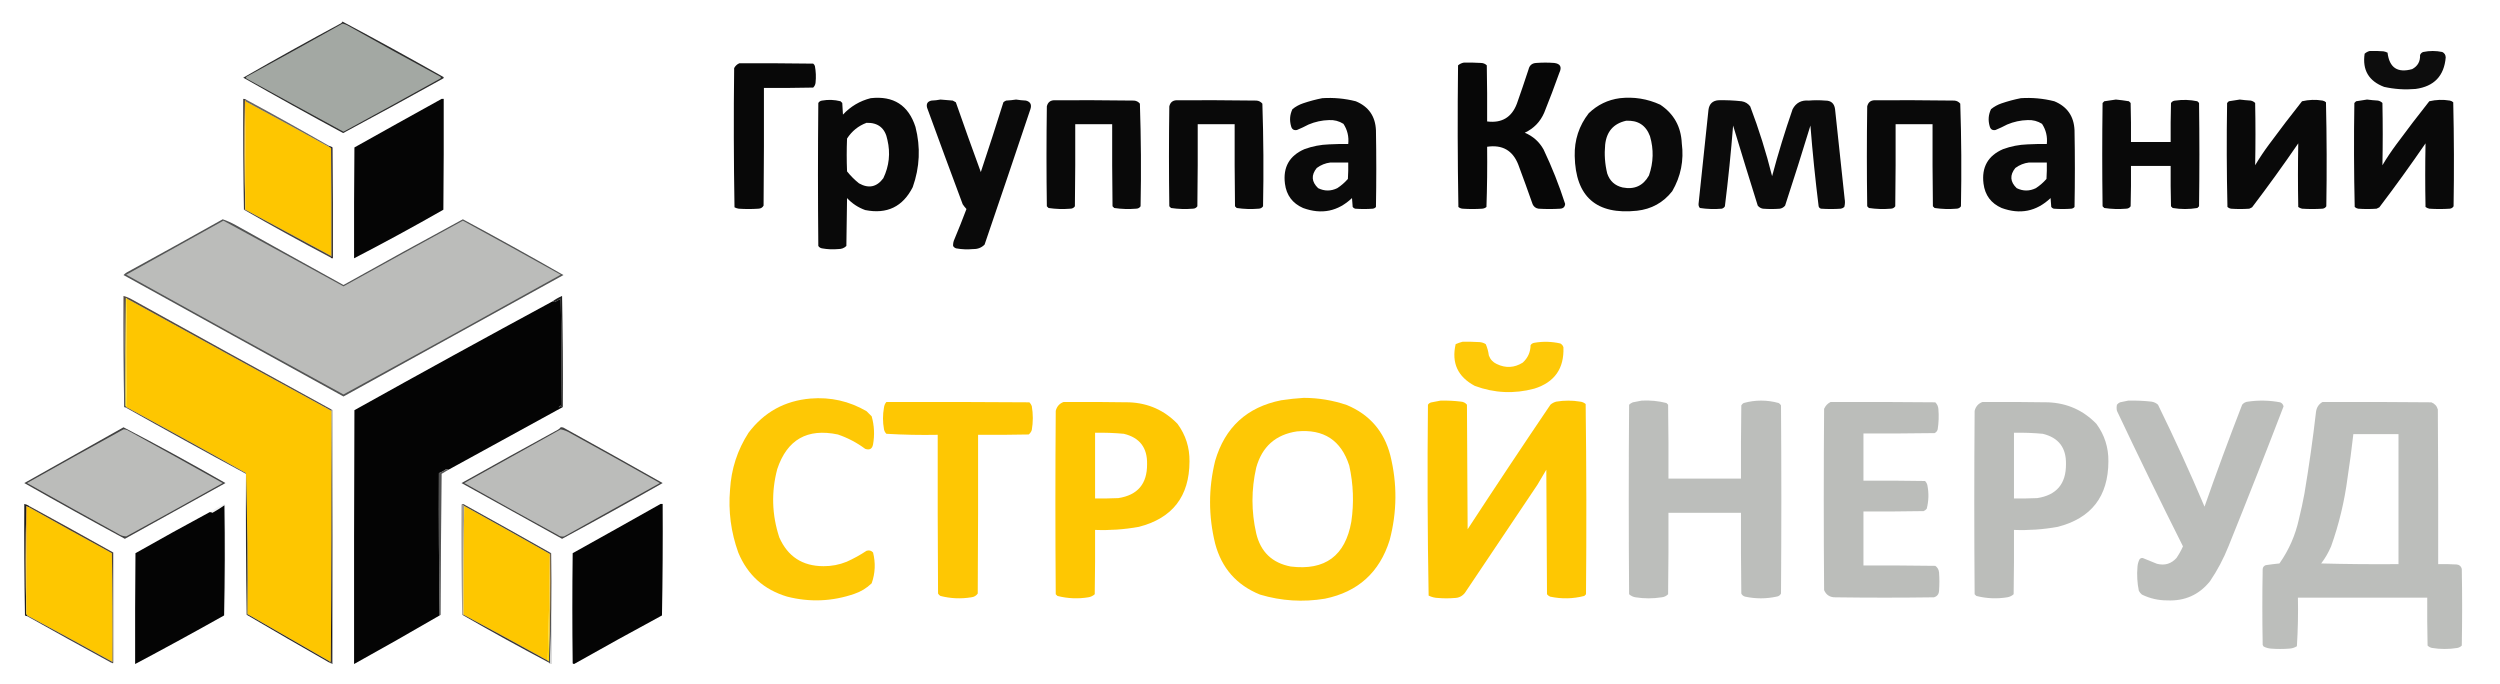
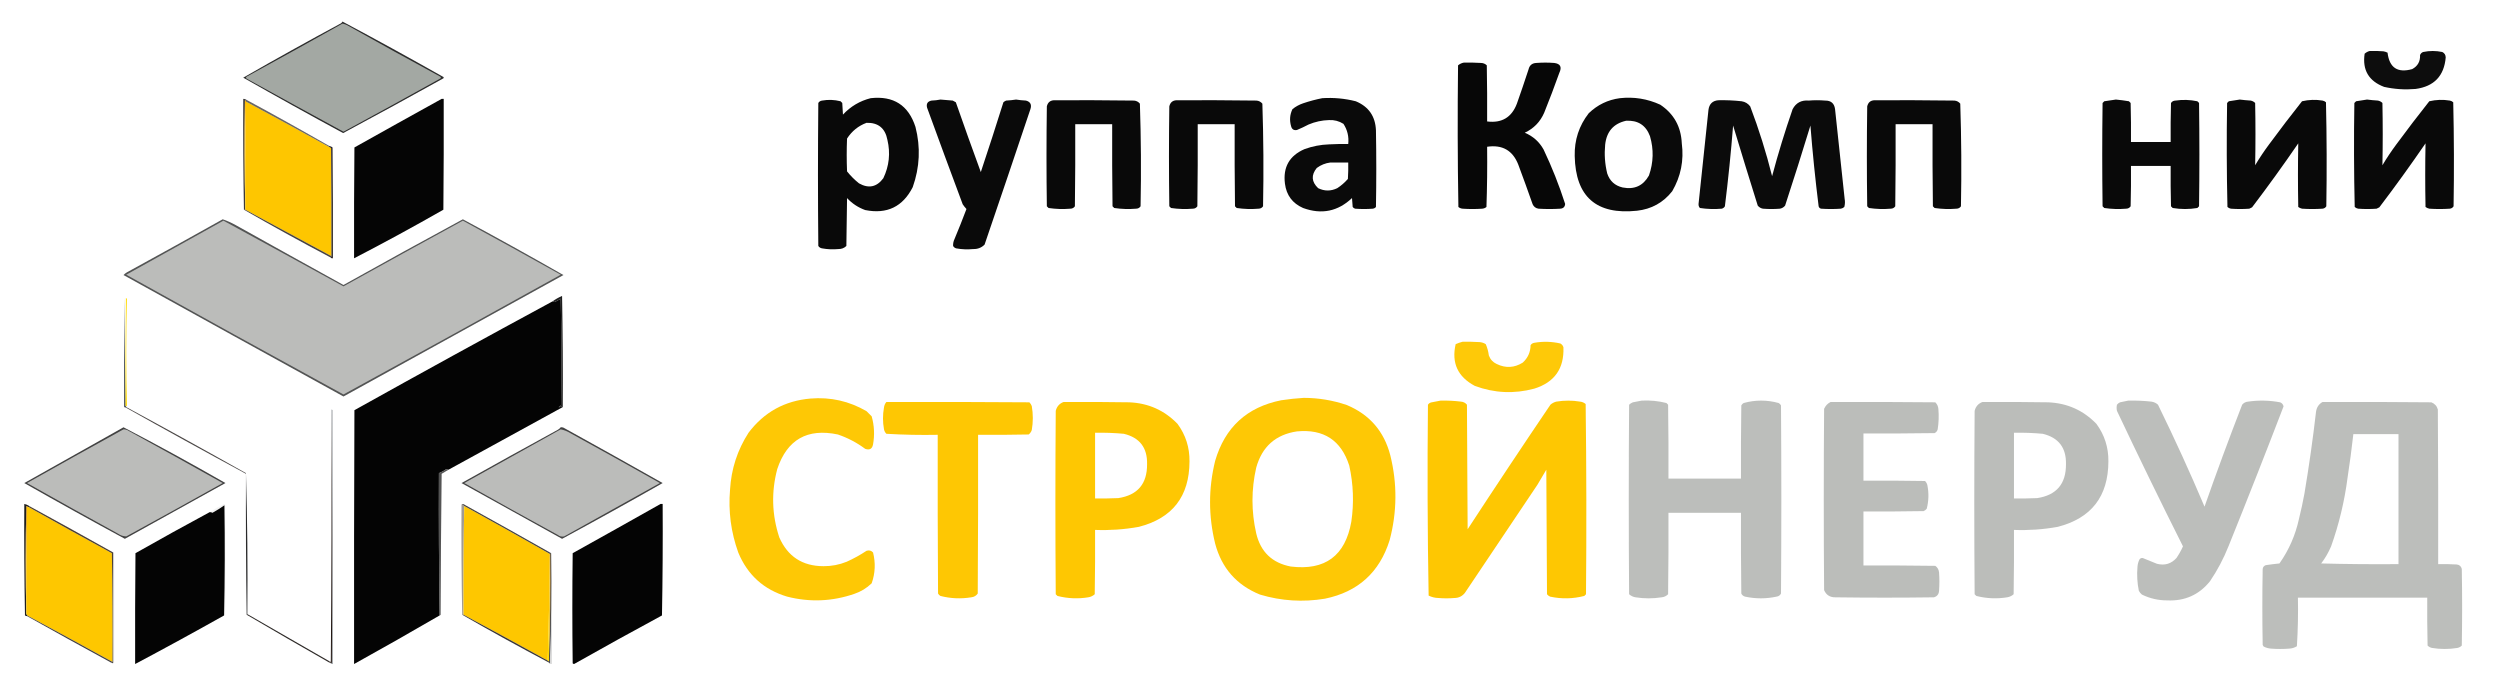
<svg xmlns="http://www.w3.org/2000/svg" width="190" height="52" viewBox="0 0 190 52" fill="none">
  <path opacity="0.959" fill-rule="evenodd" clip-rule="evenodd" d="M180.102 3.874C180.449 3.865 180.796 3.874 181.142 3.9C181.252 3.919 181.356 3.953 181.454 4.004C181.591 5.147 182.215 5.563 183.326 5.252C183.746 5.027 183.946 4.672 183.924 4.186C183.967 4.073 184.045 3.995 184.158 3.952C184.643 3.85 185.128 3.85 185.614 3.952C185.783 4.035 185.87 4.173 185.874 4.368C185.753 5.772 184.99 6.569 183.586 6.76C182.779 6.831 181.982 6.779 181.194 6.604C180.023 6.16 179.529 5.319 179.712 4.082C179.829 3.978 179.959 3.909 180.102 3.874Z" fill="#040404" />
  <path opacity="0.981" fill-rule="evenodd" clip-rule="evenodd" d="M111.254 4.758C111.688 4.749 112.121 4.758 112.554 4.784C112.727 4.787 112.874 4.848 112.996 4.966C113.022 6.387 113.031 7.809 113.022 9.23C114.134 9.372 114.888 8.921 115.284 7.878C115.589 7.015 115.884 6.149 116.168 5.278C116.242 4.962 116.441 4.797 116.766 4.784C117.217 4.749 117.667 4.749 118.118 4.784C118.59 4.842 118.72 5.093 118.508 5.538C118.147 6.551 117.766 7.557 117.364 8.554C117.064 9.253 116.57 9.764 115.882 10.088C116.506 10.348 116.983 10.773 117.312 11.362C117.95 12.704 118.496 14.082 118.95 15.496C118.934 15.72 118.813 15.841 118.586 15.86C118.031 15.895 117.477 15.895 116.922 15.86C116.714 15.825 116.567 15.713 116.48 15.522C116.126 14.513 115.762 13.507 115.388 12.506C114.964 11.431 114.175 10.981 113.022 11.154C113.039 12.68 113.022 14.205 112.97 15.73C112.881 15.805 112.777 15.848 112.658 15.86C112.155 15.895 111.653 15.895 111.15 15.86C111.031 15.848 110.927 15.805 110.838 15.73C110.777 12.142 110.769 8.554 110.812 4.966C110.945 4.856 111.093 4.786 111.254 4.758Z" fill="#040404" />
-   <path opacity="0.978" fill-rule="evenodd" clip-rule="evenodd" d="M56.186 4.81C58.058 4.801 59.93 4.81 61.802 4.836C61.864 4.883 61.907 4.944 61.932 5.018C62.009 5.431 62.027 5.847 61.984 6.266C61.972 6.42 61.911 6.55 61.802 6.656C60.554 6.682 59.306 6.691 58.058 6.682C58.067 9.663 58.058 12.645 58.032 15.626C57.949 15.776 57.819 15.854 57.642 15.86C57.139 15.895 56.637 15.895 56.134 15.86C56.024 15.841 55.92 15.807 55.822 15.756C55.762 12.232 55.753 8.705 55.796 5.174C55.888 5.004 56.018 4.883 56.186 4.81Z" fill="#040404" />
  <path opacity="0.974" fill-rule="evenodd" clip-rule="evenodd" d="M66.17 7.462C67.905 7.267 69.041 7.995 69.576 9.646C69.972 11.187 69.903 12.712 69.368 14.222C68.613 15.713 67.408 16.294 65.754 15.964C65.22 15.771 64.761 15.468 64.376 15.054C64.359 16.267 64.341 17.481 64.324 18.694C64.16 18.853 63.96 18.931 63.726 18.928C63.307 18.968 62.891 18.951 62.478 18.876C62.356 18.858 62.261 18.797 62.192 18.694C62.157 15.071 62.157 11.449 62.192 7.826C62.256 7.72 62.352 7.659 62.478 7.644C62.946 7.56 63.414 7.578 63.882 7.696C63.925 7.739 63.969 7.783 64.012 7.826C64.029 8.121 64.047 8.415 64.064 8.71C64.648 8.085 65.35 7.669 66.17 7.462ZM65.858 9.334C66.748 9.313 67.276 9.746 67.444 10.634C67.681 11.643 67.578 12.614 67.132 13.546C66.634 14.217 66.019 14.347 65.286 13.936C64.948 13.667 64.645 13.364 64.376 13.026C64.341 12.194 64.341 11.362 64.376 10.53C64.742 9.963 65.236 9.564 65.858 9.334Z" fill="#040404" />
  <path opacity="0.969" fill-rule="evenodd" clip-rule="evenodd" d="M100.49 7.462C101.353 7.406 102.203 7.484 103.038 7.696C104.018 8.102 104.529 8.839 104.572 9.906C104.607 11.847 104.607 13.789 104.572 15.73C104.511 15.802 104.433 15.846 104.338 15.86C103.887 15.895 103.437 15.895 102.986 15.86C102.912 15.836 102.851 15.793 102.804 15.73C102.787 15.505 102.769 15.279 102.752 15.054C101.677 16.07 100.438 16.321 99.034 15.808C98.228 15.453 97.769 14.838 97.656 13.962C97.497 12.711 97.991 11.835 99.138 11.336C99.742 11.115 100.366 10.993 101.01 10.972C101.495 10.946 101.98 10.937 102.466 10.946C102.525 10.387 102.404 9.876 102.102 9.412C101.771 9.202 101.407 9.106 101.01 9.126C100.469 9.14 99.949 9.253 99.45 9.464C99.161 9.617 98.867 9.756 98.566 9.88C98.332 9.923 98.185 9.828 98.124 9.594C97.992 9.142 98.027 8.709 98.228 8.294C98.469 8.1 98.738 7.952 99.034 7.852C99.517 7.688 100.003 7.558 100.49 7.462ZM101.114 12.35C101.565 12.35 102.015 12.35 102.466 12.35C102.475 12.766 102.466 13.182 102.44 13.598C102.202 13.871 101.934 14.105 101.634 14.3C101.146 14.537 100.661 14.537 100.178 14.3C99.671 13.818 99.637 13.306 100.074 12.766C100.388 12.534 100.735 12.396 101.114 12.35Z" fill="#040404" />
  <path opacity="0.971" fill-rule="evenodd" clip-rule="evenodd" d="M123.11 7.462C124.181 7.344 125.204 7.509 126.178 7.956C127.214 8.648 127.76 9.628 127.816 10.894C127.986 12.194 127.743 13.408 127.088 14.534C126.407 15.399 125.515 15.893 124.41 16.016C121.319 16.339 119.741 14.953 119.678 11.856C119.65 10.641 120.005 9.557 120.744 8.606C121.41 7.965 122.199 7.584 123.11 7.462ZM123.578 9.178C124.479 9.125 125.086 9.515 125.398 10.348C125.692 11.353 125.666 12.35 125.32 13.338C124.881 14.121 124.214 14.424 123.318 14.248C122.731 14.111 122.341 13.756 122.148 13.182C121.973 12.464 121.921 11.736 121.992 10.998C122.098 10.001 122.626 9.394 123.578 9.178Z" fill="#040404" />
-   <path opacity="0.969" fill-rule="evenodd" clip-rule="evenodd" d="M153.582 7.462C154.445 7.406 155.295 7.484 156.13 7.696C157.11 8.102 157.621 8.839 157.664 9.906C157.699 11.847 157.699 13.789 157.664 15.73C157.603 15.802 157.525 15.846 157.43 15.86C156.979 15.895 156.529 15.895 156.078 15.86C156.004 15.836 155.943 15.793 155.896 15.73C155.879 15.505 155.861 15.279 155.844 15.054C154.769 16.07 153.53 16.321 152.126 15.808C151.32 15.453 150.861 14.838 150.748 13.962C150.589 12.711 151.083 11.835 152.23 11.336C152.834 11.115 153.458 10.993 154.102 10.972C154.587 10.946 155.072 10.937 155.558 10.946C155.617 10.387 155.496 9.876 155.194 9.412C154.863 9.202 154.499 9.106 154.102 9.126C153.561 9.14 153.041 9.253 152.542 9.464C152.253 9.617 151.959 9.756 151.658 9.88C151.425 9.923 151.277 9.828 151.216 9.594C151.084 9.142 151.119 8.709 151.32 8.294C151.561 8.1 151.83 7.952 152.126 7.852C152.609 7.688 153.095 7.558 153.582 7.462ZM154.206 12.35C154.657 12.35 155.107 12.35 155.558 12.35C155.567 12.766 155.558 13.182 155.532 13.598C155.294 13.871 155.026 14.105 154.726 14.3C154.238 14.537 153.753 14.537 153.27 14.3C152.764 13.818 152.729 13.306 153.166 12.766C153.48 12.534 153.827 12.396 154.206 12.35Z" fill="#040404" />
  <path opacity="0.78" fill-rule="evenodd" clip-rule="evenodd" d="M18.694 7.566C18.694 7.601 18.694 7.635 18.694 7.67C18.662 7.664 18.636 7.647 18.616 7.618C18.573 10.383 18.581 13.139 18.642 15.886C18.642 15.903 18.642 15.921 18.642 15.938C18.607 15.938 18.573 15.938 18.538 15.938C18.486 13.139 18.469 10.331 18.486 7.514C18.562 7.511 18.631 7.528 18.694 7.566Z" fill="#040201" />
  <path opacity="0.996" fill-rule="evenodd" clip-rule="evenodd" d="M33.566 7.514C33.618 7.514 33.67 7.514 33.722 7.514C33.731 10.322 33.722 13.13 33.696 15.938C31.458 17.217 29.196 18.448 26.91 19.63C26.901 16.822 26.91 14.014 26.936 11.206C29.145 9.967 31.355 8.737 33.566 7.514Z" fill="#040404" />
  <path opacity="0.97" fill-rule="evenodd" clip-rule="evenodd" d="M71.474 7.566C71.785 7.599 72.097 7.625 72.41 7.644C72.492 7.681 72.57 7.724 72.644 7.774C73.262 9.548 73.895 11.316 74.542 13.078C75.13 11.316 75.702 9.548 76.258 7.774C76.319 7.718 76.388 7.674 76.466 7.644C76.719 7.631 76.971 7.605 77.22 7.566C77.469 7.605 77.721 7.631 77.974 7.644C78.31 7.735 78.423 7.952 78.312 8.294C77.161 11.73 75.999 15.162 74.828 18.59C74.594 18.824 74.308 18.937 73.97 18.928C73.534 18.971 73.1 18.954 72.67 18.876C72.567 18.846 72.489 18.785 72.436 18.694C72.426 18.515 72.46 18.341 72.54 18.174C72.858 17.417 73.161 16.654 73.45 15.886C73.345 15.772 73.249 15.651 73.164 15.522C72.252 13.081 71.351 10.637 70.46 8.19C70.381 7.887 70.494 7.705 70.798 7.644C71.033 7.635 71.258 7.609 71.474 7.566Z" fill="#040404" />
  <path opacity="0.975" fill-rule="evenodd" clip-rule="evenodd" d="M160.81 7.566C161.14 7.597 161.469 7.641 161.798 7.696C161.841 7.739 161.885 7.783 161.928 7.826C161.954 8.814 161.963 9.802 161.954 10.79C162.959 10.79 163.965 10.79 164.97 10.79C164.961 9.802 164.97 8.814 164.996 7.826C165.077 7.708 165.189 7.647 165.334 7.644C165.888 7.562 166.443 7.58 166.998 7.696C167.041 7.739 167.085 7.783 167.128 7.826C167.163 10.443 167.163 13.061 167.128 15.678C167.085 15.721 167.041 15.765 166.998 15.808C166.374 15.912 165.75 15.912 165.126 15.808C165.083 15.765 165.039 15.721 164.996 15.678C164.97 14.655 164.961 13.633 164.97 12.61C163.965 12.61 162.959 12.61 161.954 12.61C161.963 13.633 161.954 14.655 161.928 15.678C161.847 15.796 161.734 15.857 161.59 15.86C161.032 15.907 160.478 15.89 159.926 15.808C159.883 15.765 159.839 15.721 159.796 15.678C159.761 13.061 159.761 10.443 159.796 7.826C159.839 7.783 159.883 7.739 159.926 7.696C160.227 7.646 160.521 7.603 160.81 7.566Z" fill="#040404" />
  <path opacity="0.973" fill-rule="evenodd" clip-rule="evenodd" d="M170.222 7.566C170.498 7.601 170.775 7.627 171.054 7.644C171.186 7.671 171.298 7.732 171.392 7.826C171.423 9.404 171.423 10.982 171.392 12.558C171.713 12.02 172.06 11.5 172.432 10.998C173.253 9.883 174.093 8.782 174.954 7.696C175.472 7.575 175.992 7.557 176.514 7.644C176.614 7.663 176.701 7.706 176.774 7.774C176.834 10.407 176.843 13.041 176.8 15.678C176.736 15.784 176.64 15.845 176.514 15.86C175.994 15.895 175.474 15.895 174.954 15.86C174.849 15.837 174.754 15.793 174.668 15.73C174.637 14.117 174.637 12.505 174.668 10.894C173.538 12.544 172.368 14.164 171.158 15.756C171.089 15.791 171.019 15.825 170.95 15.86C170.482 15.895 170.014 15.895 169.546 15.86C169.446 15.841 169.359 15.798 169.286 15.73C169.226 13.098 169.217 10.463 169.26 7.826C169.303 7.783 169.347 7.739 169.39 7.696C169.674 7.647 169.951 7.604 170.222 7.566Z" fill="#040404" />
  <path opacity="0.973" fill-rule="evenodd" clip-rule="evenodd" d="M179.894 7.566C180.17 7.601 180.447 7.627 180.726 7.644C180.857 7.671 180.97 7.732 181.064 7.826C181.095 9.404 181.095 10.982 181.064 12.558C181.385 12.02 181.732 11.5 182.104 10.998C182.924 9.883 183.765 8.782 184.626 7.696C185.144 7.575 185.664 7.557 186.186 7.644C186.286 7.663 186.373 7.706 186.446 7.774C186.506 10.407 186.515 13.041 186.472 15.678C186.407 15.784 186.312 15.845 186.186 15.86C185.666 15.895 185.146 15.895 184.626 15.86C184.521 15.837 184.426 15.793 184.34 15.73C184.309 14.117 184.309 12.505 184.34 10.894C183.21 12.544 182.04 14.164 180.83 15.756C180.761 15.791 180.691 15.825 180.622 15.86C180.154 15.895 179.686 15.895 179.218 15.86C179.118 15.841 179.031 15.798 178.958 15.73C178.898 13.098 178.889 10.463 178.932 7.826C178.975 7.783 179.019 7.739 179.062 7.696C179.346 7.647 179.623 7.604 179.894 7.566Z" fill="#040404" />
  <path opacity="0.975" fill-rule="evenodd" clip-rule="evenodd" d="M80.106 7.618C82.134 7.609 84.162 7.618 86.19 7.644C86.371 7.661 86.518 7.739 86.632 7.878C86.718 10.475 86.736 13.075 86.684 15.678C86.606 15.796 86.493 15.857 86.346 15.86C85.788 15.907 85.234 15.89 84.682 15.808C84.639 15.765 84.595 15.721 84.552 15.678C84.526 13.598 84.517 11.518 84.526 9.438C83.59 9.438 82.654 9.438 81.718 9.438C81.727 11.518 81.718 13.598 81.692 15.678C81.611 15.796 81.499 15.857 81.354 15.86C80.796 15.907 80.242 15.89 79.69 15.808C79.647 15.765 79.603 15.721 79.56 15.678C79.525 13.147 79.525 10.617 79.56 8.086C79.628 7.789 79.81 7.633 80.106 7.618Z" fill="#040404" />
  <path opacity="0.975" fill-rule="evenodd" clip-rule="evenodd" d="M89.414 7.618C91.442 7.609 93.47 7.618 95.498 7.644C95.678 7.661 95.826 7.739 95.94 7.878C96.026 10.475 96.043 13.075 95.992 15.678C95.913 15.796 95.801 15.857 95.654 15.86C95.096 15.907 94.542 15.89 93.99 15.808C93.947 15.765 93.903 15.721 93.86 15.678C93.834 13.598 93.825 11.518 93.834 9.438C92.898 9.438 91.962 9.438 91.026 9.438C91.035 11.518 91.026 13.598 91 15.678C90.919 15.796 90.806 15.857 90.662 15.86C90.104 15.907 89.55 15.89 88.998 15.808C88.955 15.765 88.911 15.721 88.868 15.678C88.833 13.147 88.833 10.617 88.868 8.086C88.936 7.789 89.118 7.633 89.414 7.618Z" fill="#040404" />
  <path opacity="0.968" fill-rule="evenodd" clip-rule="evenodd" d="M130.598 7.618C131.189 7.605 131.778 7.631 132.366 7.696C132.635 7.739 132.851 7.869 133.016 8.086C133.675 9.821 134.23 11.589 134.68 13.39C135.137 11.672 135.657 9.974 136.24 8.294C136.499 7.813 136.907 7.596 137.462 7.644C137.878 7.609 138.294 7.609 138.71 7.644C139.155 7.638 139.406 7.855 139.464 8.294C139.71 10.564 139.953 12.835 140.192 15.106C140.232 15.317 140.223 15.525 140.166 15.73C140.093 15.798 140.006 15.841 139.906 15.86C139.403 15.895 138.901 15.895 138.398 15.86C138.303 15.834 138.242 15.773 138.216 15.678C137.962 13.637 137.754 11.592 137.592 9.542C136.973 11.574 136.331 13.602 135.668 15.626C135.567 15.751 135.437 15.829 135.278 15.86C134.845 15.895 134.411 15.895 133.978 15.86C133.819 15.829 133.689 15.751 133.588 15.626C132.953 13.601 132.329 11.573 131.716 9.542C131.554 11.592 131.346 13.637 131.092 15.678C131.039 15.77 130.961 15.83 130.858 15.86C130.299 15.908 129.745 15.891 129.194 15.808C129.114 15.722 129.08 15.618 129.09 15.496C129.34 13.113 129.591 10.729 129.844 8.346C129.905 7.897 130.156 7.654 130.598 7.618Z" fill="#040404" />
  <path opacity="0.975" fill-rule="evenodd" clip-rule="evenodd" d="M142.454 7.618C144.482 7.609 146.51 7.618 148.538 7.644C148.718 7.661 148.866 7.739 148.98 7.878C149.066 10.475 149.083 13.075 149.032 15.678C148.953 15.796 148.841 15.857 148.694 15.86C148.136 15.907 147.582 15.89 147.03 15.808C146.987 15.765 146.943 15.721 146.9 15.678C146.874 13.598 146.865 11.518 146.874 9.438C145.938 9.438 145.002 9.438 144.066 9.438C144.075 11.518 144.066 13.598 144.04 15.678C143.959 15.796 143.847 15.857 143.702 15.86C143.144 15.907 142.59 15.89 142.038 15.808C141.995 15.765 141.951 15.721 141.908 15.678C141.873 13.147 141.873 10.617 141.908 8.086C141.976 7.789 142.158 7.633 142.454 7.618Z" fill="#040404" />
  <path fill-rule="evenodd" clip-rule="evenodd" d="M18.694 7.67C18.694 7.687 18.694 7.705 18.694 7.722C18.642 10.434 18.625 13.156 18.642 15.886C18.581 13.139 18.573 10.383 18.616 7.618C18.636 7.647 18.662 7.664 18.694 7.67Z" fill="#FEB300" />
  <path fill-rule="evenodd" clip-rule="evenodd" d="M18.694 7.722C20.798 8.852 22.896 9.996 24.986 11.154C25.049 11.181 25.11 11.216 25.168 11.258C25.194 13.997 25.203 16.735 25.194 19.474C23.01 18.295 20.826 17.117 18.642 15.938C18.642 15.921 18.642 15.903 18.642 15.886C18.625 13.156 18.642 10.434 18.694 7.722Z" fill="#FEC600" />
  <path opacity="0.969" fill-rule="evenodd" clip-rule="evenodd" d="M26.026 1.638C28.599 3.007 31.155 4.411 33.696 5.85C33.731 5.885 33.731 5.919 33.696 5.954C31.167 7.361 28.628 8.748 26.078 10.114C23.531 8.736 21 7.332 18.486 5.902C20.942 4.49 23.421 3.112 25.922 1.768C25.968 1.731 26.003 1.688 26.026 1.638Z" fill="#272727" />
  <path fill-rule="evenodd" clip-rule="evenodd" d="M26.026 1.794C26.192 1.825 26.348 1.885 26.494 1.976C28.807 3.278 31.13 4.561 33.462 5.824C33.511 5.861 33.52 5.905 33.488 5.954C31.034 7.32 28.573 8.672 26.104 10.01C23.648 8.674 21.195 7.33 18.746 5.98C18.677 5.928 18.677 5.876 18.746 5.824C21.186 4.492 23.613 3.148 26.026 1.794Z" fill="#A3A8A3" />
  <path opacity="0.702" fill-rule="evenodd" clip-rule="evenodd" d="M18.694 7.566C20.829 8.72 22.944 9.899 25.038 11.102C25.003 11.102 24.986 11.119 24.986 11.154C22.896 9.996 20.798 8.852 18.694 7.722C18.694 7.705 18.694 7.687 18.694 7.67C18.694 7.635 18.694 7.601 18.694 7.566Z" fill="#2A2624" />
  <path fill-rule="evenodd" clip-rule="evenodd" d="M24.986 11.154C24.986 11.119 25.003 11.102 25.038 11.102C25.125 11.115 25.203 11.15 25.272 11.206C25.298 14.014 25.307 16.822 25.298 19.63C25.231 19.642 25.179 19.625 25.142 19.578C25.159 19.543 25.177 19.509 25.194 19.474C25.203 16.735 25.194 13.997 25.168 11.258C25.11 11.216 25.05 11.181 24.986 11.154Z" fill="#241D1D" />
  <path opacity="0.861" fill-rule="evenodd" clip-rule="evenodd" d="M18.538 15.938C18.573 15.938 18.607 15.938 18.642 15.938C20.826 17.117 23.01 18.295 25.194 19.474C25.177 19.509 25.159 19.543 25.142 19.578C22.912 18.402 20.711 17.189 18.538 15.938Z" fill="#2B2623" />
  <path opacity="0.792" fill-rule="evenodd" clip-rule="evenodd" d="M16.926 16.666C17.264 16.782 17.593 16.93 17.914 17.108C20.64 18.631 23.37 20.148 26.104 21.658C29.118 19.973 32.143 18.309 35.178 16.666C37.744 18.044 40.292 19.456 42.822 20.904C37.251 23.988 31.678 27.065 26.104 30.134C20.528 27.064 14.955 23.988 9.386 20.904C9.463 20.822 9.55 20.753 9.646 20.696C12.084 19.364 14.511 18.021 16.926 16.666Z" fill="#262727" />
  <path fill-rule="evenodd" clip-rule="evenodd" d="M16.978 16.77C20.022 18.427 23.064 20.09 26.104 21.762C29.123 20.087 32.147 18.423 35.178 16.77C37.665 18.126 40.144 19.495 42.614 20.878C37.122 23.931 31.619 26.965 26.104 29.978C20.589 26.965 15.086 23.931 9.594 20.878C12.059 19.507 14.52 18.138 16.978 16.77Z" fill="#BBBCBA" />
  <path opacity="0.823" fill-rule="evenodd" clip-rule="evenodd" d="M9.542 30.862C9.577 30.897 9.611 30.931 9.646 30.966C9.611 30.966 9.577 30.966 9.542 30.966C9.49 30.975 9.456 30.958 9.438 30.914C9.429 28.158 9.438 25.402 9.464 22.646C9.473 25.393 9.499 28.132 9.542 30.862Z" fill="#05101D" />
  <path fill-rule="evenodd" clip-rule="evenodd" d="M42.718 22.49C42.77 25.294 42.787 28.102 42.77 30.914C42.77 30.949 42.753 30.966 42.718 30.966C42.725 30.928 42.716 30.893 42.692 30.862C42.623 30.928 42.544 30.954 42.458 30.94C42.514 30.89 42.575 30.847 42.64 30.81C42.683 28.106 42.675 25.402 42.614 22.698C42.466 22.798 42.31 22.884 42.146 22.958C42.098 22.925 42.046 22.908 41.99 22.906C42.214 22.742 42.456 22.603 42.718 22.49Z" fill="#1F1F1F" />
  <path opacity="0.039" fill-rule="evenodd" clip-rule="evenodd" d="M42.718 22.49C42.787 23.876 42.822 25.28 42.822 26.702C42.822 28.115 42.805 29.519 42.77 30.914C42.787 28.102 42.77 25.294 42.718 22.49Z" fill="#B8B8B8" />
  <path opacity="0.998" fill-rule="evenodd" clip-rule="evenodd" d="M42.718 30.966C39.84 32.545 36.962 34.122 34.086 35.698C34.03 35.696 33.978 35.679 33.93 35.646C33.749 35.776 33.559 35.88 33.358 35.958C33.341 39.566 33.358 43.171 33.41 46.774C31.256 48.027 29.089 49.258 26.91 50.466C26.901 44.035 26.91 37.605 26.936 31.174C31.938 28.383 36.956 25.627 41.99 22.906C42.046 22.908 42.098 22.925 42.146 22.958C42.31 22.884 42.466 22.798 42.614 22.698C42.675 25.402 42.683 28.106 42.64 30.81C42.575 30.847 42.514 30.89 42.458 30.94C42.544 30.954 42.623 30.928 42.692 30.862C42.716 30.893 42.725 30.928 42.718 30.966Z" fill="#040404" />
-   <path fill-rule="evenodd" clip-rule="evenodd" d="M9.646 22.698C14.822 25.555 20.004 28.397 25.194 31.226C25.211 37.587 25.194 43.949 25.142 50.31C25.107 50.291 25.072 50.274 25.038 50.258C22.96 49.063 20.88 47.867 18.798 46.67C18.832 43.082 18.798 39.511 18.694 35.958C15.695 34.268 12.679 32.604 9.646 30.966C9.611 30.931 9.577 30.897 9.542 30.862C9.58 30.869 9.615 30.86 9.646 30.836C9.577 28.123 9.577 25.411 9.646 22.698Z" fill="#FEC600" />
-   <path opacity="0.902" fill-rule="evenodd" clip-rule="evenodd" d="M25.194 31.122C25.194 31.157 25.194 31.191 25.194 31.226C20.005 28.397 14.822 25.555 9.646 22.698C9.614 22.692 9.588 22.675 9.568 22.646C9.542 25.385 9.533 28.123 9.542 30.862C9.499 28.132 9.473 25.393 9.464 22.646C9.438 25.402 9.429 28.158 9.438 30.914C9.386 28.115 9.369 25.307 9.386 22.49C9.622 22.556 9.847 22.651 10.062 22.776C15.101 25.572 20.145 28.354 25.194 31.122Z" fill="#43382F" />
  <path fill-rule="evenodd" clip-rule="evenodd" d="M9.646 22.698C9.577 25.411 9.577 28.123 9.646 30.836C9.615 30.86 9.581 30.869 9.542 30.862C9.533 28.123 9.542 25.385 9.568 22.646C9.588 22.675 9.614 22.692 9.646 22.698Z" fill="#FFDA00" />
  <path opacity="0.968" fill-rule="evenodd" clip-rule="evenodd" d="M111.15 25.974C111.584 25.965 112.017 25.974 112.45 26C112.619 26.013 112.775 26.065 112.918 26.156C113.036 26.429 113.114 26.715 113.152 27.014C113.262 27.314 113.461 27.531 113.75 27.664C114.429 27.993 115.087 27.958 115.726 27.56C116.116 27.207 116.315 26.765 116.324 26.234C116.393 26.131 116.488 26.07 116.61 26.052C117.273 25.937 117.931 25.954 118.586 26.104C118.702 26.168 118.78 26.263 118.82 26.39C118.884 28.005 118.148 29.053 116.61 29.536C115.08 29.948 113.572 29.879 112.086 29.328C110.787 28.636 110.302 27.579 110.63 26.156C110.804 26.079 110.977 26.018 111.15 25.974Z" fill="#FEC700" />
  <path opacity="0.98" fill-rule="evenodd" clip-rule="evenodd" d="M99.086 30.238C100.208 30.24 101.3 30.422 102.362 30.784C104.093 31.509 105.193 32.783 105.664 34.606C106.198 36.76 106.18 38.91 105.612 41.054C104.846 43.501 103.208 44.983 100.698 45.5C99.027 45.778 97.38 45.674 95.758 45.188C93.981 44.468 92.846 43.176 92.352 41.314C91.836 39.216 91.836 37.119 92.352 35.022C93.098 32.474 94.77 30.94 97.37 30.42C97.947 30.333 98.519 30.272 99.086 30.238ZM98.566 32.786C100.6 32.593 101.926 33.459 102.544 35.386C102.857 36.797 102.909 38.219 102.7 39.65C102.242 42.24 100.708 43.376 98.098 43.056C96.682 42.784 95.806 41.943 95.472 40.534C95.094 38.869 95.094 37.205 95.472 35.542C95.914 33.947 96.945 33.029 98.566 32.786Z" fill="#FEC700" />
  <path opacity="0.977" fill-rule="evenodd" clip-rule="evenodd" d="M61.594 30.29C63.121 30.164 64.542 30.484 65.858 31.252C65.988 31.382 66.118 31.512 66.248 31.642C66.445 32.343 66.48 33.053 66.352 33.774C66.288 34.116 66.088 34.228 65.754 34.112C65.122 33.64 64.428 33.276 63.674 33.02C61.355 32.532 59.821 33.408 59.072 35.646C58.609 37.395 58.661 39.128 59.228 40.846C59.869 42.298 60.987 43.026 62.582 43.03C63.194 43.034 63.783 42.922 64.35 42.692C64.876 42.455 65.379 42.178 65.858 41.86C66.054 41.798 66.219 41.842 66.352 41.99C66.552 42.783 66.517 43.563 66.248 44.33C65.87 44.697 65.427 44.966 64.922 45.136C63.245 45.712 61.546 45.782 59.826 45.344C58.053 44.817 56.814 43.699 56.108 41.99C55.551 40.443 55.343 38.848 55.484 37.206C55.576 35.64 56.044 34.201 56.888 32.89C58.068 31.325 59.636 30.459 61.594 30.29Z" fill="#FEC700" />
  <path opacity="0.989" fill-rule="evenodd" clip-rule="evenodd" d="M109.486 30.446C110.008 30.435 110.528 30.461 111.046 30.524C111.226 30.541 111.374 30.619 111.488 30.758C111.505 33.913 111.523 37.067 111.54 40.222C113.612 37.05 115.709 33.895 117.832 30.758C117.96 30.646 118.108 30.568 118.274 30.524C118.88 30.422 119.487 30.422 120.094 30.524C120.252 30.542 120.391 30.603 120.51 30.706C120.57 35.523 120.579 40.341 120.536 45.162C120.493 45.205 120.449 45.249 120.406 45.292C119.545 45.514 118.679 45.531 117.806 45.344C117.713 45.303 117.635 45.242 117.572 45.162C117.555 42.007 117.537 38.853 117.52 35.698C117.295 36.079 117.069 36.461 116.844 36.842C115.007 39.581 113.169 42.319 111.332 45.058C111.128 45.317 110.859 45.447 110.526 45.448C110.127 45.483 109.729 45.483 109.33 45.448C109.063 45.444 108.812 45.383 108.576 45.266C108.49 40.434 108.473 35.598 108.524 30.758C108.593 30.655 108.688 30.594 108.81 30.576C109.042 30.531 109.268 30.487 109.486 30.446Z" fill="#FEC700" />
  <path opacity="0.988" fill-rule="evenodd" clip-rule="evenodd" d="M124.774 30.446C125.408 30.413 126.032 30.474 126.646 30.628C126.689 30.671 126.733 30.715 126.776 30.758C126.802 32.63 126.811 34.502 126.802 36.374C128.639 36.374 130.477 36.374 132.314 36.374C132.305 34.519 132.314 32.665 132.34 30.81C132.383 30.732 132.444 30.671 132.522 30.628C133.406 30.385 134.29 30.385 135.174 30.628C135.252 30.671 135.313 30.732 135.356 30.81C135.391 35.577 135.391 40.343 135.356 45.11C135.286 45.245 135.173 45.323 135.018 45.344C134.221 45.516 133.424 45.516 132.626 45.344C132.493 45.308 132.398 45.23 132.34 45.11C132.314 43.065 132.305 41.019 132.314 38.974C130.477 38.974 128.639 38.974 126.802 38.974C126.811 41.037 126.802 43.099 126.776 45.162C126.642 45.299 126.478 45.377 126.282 45.396C125.623 45.5 124.965 45.5 124.306 45.396C124.117 45.367 123.953 45.289 123.812 45.162C123.777 40.361 123.777 35.559 123.812 30.758C123.894 30.678 123.989 30.617 124.098 30.576C124.33 30.531 124.556 30.487 124.774 30.446Z" fill="#BBBDBA" />
  <path opacity="0.977" fill-rule="evenodd" clip-rule="evenodd" d="M161.746 30.446C162.337 30.433 162.926 30.459 163.514 30.524C163.703 30.553 163.867 30.631 164.008 30.758C165.257 33.308 166.436 35.891 167.544 38.506C168.453 35.907 169.407 33.324 170.404 30.758C170.518 30.619 170.666 30.541 170.846 30.524C171.665 30.405 172.48 30.423 173.29 30.576C173.433 30.632 173.52 30.736 173.55 30.888C172.185 34.444 170.79 37.988 169.364 41.522C168.99 42.46 168.522 43.344 167.96 44.174C167.132 45.205 166.048 45.69 164.71 45.63C164.033 45.632 163.392 45.484 162.786 45.188C162.688 45.108 162.61 45.012 162.552 44.902C162.429 44.301 162.395 43.694 162.448 43.082C162.461 42.88 162.513 42.69 162.604 42.51C162.663 42.435 162.741 42.4 162.838 42.406C163.201 42.553 163.565 42.7 163.93 42.848C164.519 42.998 165.013 42.851 165.412 42.406C165.604 42.126 165.768 41.832 165.906 41.522C164.191 38.109 162.518 34.677 160.888 31.226C160.853 31.07 160.853 30.914 160.888 30.758C160.951 30.677 161.029 30.617 161.122 30.576C161.336 30.527 161.544 30.483 161.746 30.446Z" fill="#BBBDBA" />
  <path opacity="0.985" fill-rule="evenodd" clip-rule="evenodd" d="M67.366 30.55C70.989 30.541 74.611 30.55 78.234 30.576C78.314 30.658 78.375 30.753 78.416 30.862C78.52 31.469 78.52 32.075 78.416 32.682C78.37 32.817 78.292 32.93 78.182 33.02C76.9 33.046 75.617 33.055 74.334 33.046C74.343 37.067 74.334 41.089 74.308 45.11C74.19 45.278 74.026 45.373 73.814 45.396C73.025 45.524 72.245 45.49 71.474 45.292C71.396 45.249 71.335 45.188 71.292 45.11C71.266 41.089 71.257 37.067 71.266 33.046C69.961 33.071 68.661 33.045 67.366 32.968C67.271 32.874 67.211 32.762 67.184 32.63C67.082 32.075 67.082 31.52 67.184 30.966C67.203 30.807 67.264 30.668 67.366 30.55Z" fill="#FEC700" />
  <path opacity="0.989" fill-rule="evenodd" clip-rule="evenodd" d="M80.834 30.55C82.498 30.541 84.162 30.55 85.826 30.576C87.272 30.636 88.494 31.182 89.492 32.214C90.113 33.062 90.416 34.016 90.402 35.074C90.391 37.728 89.108 39.383 86.554 40.04C85.454 40.239 84.345 40.317 83.226 40.274C83.235 41.903 83.226 43.533 83.2 45.162C83.059 45.289 82.895 45.367 82.706 45.396C81.918 45.523 81.138 45.489 80.366 45.292C80.323 45.249 80.279 45.205 80.236 45.162C80.201 40.517 80.201 35.871 80.236 31.226C80.319 30.892 80.518 30.667 80.834 30.55ZM83.226 32.89C83.956 32.875 84.684 32.901 85.41 32.968C86.618 33.257 87.207 34.029 87.178 35.282C87.186 36.773 86.458 37.631 84.994 37.856C84.405 37.882 83.816 37.891 83.226 37.882C83.226 36.218 83.226 34.554 83.226 32.89Z" fill="#FEC700" />
  <path opacity="0.985" fill-rule="evenodd" clip-rule="evenodd" d="M139.126 30.55C141.778 30.541 144.43 30.55 147.082 30.576C147.219 30.71 147.297 30.875 147.316 31.07C147.363 31.593 147.345 32.113 147.264 32.63C147.228 32.763 147.15 32.858 147.03 32.916C145.227 32.942 143.425 32.951 141.622 32.942C141.622 34.138 141.622 35.334 141.622 36.53C143.182 36.521 144.742 36.53 146.302 36.556C146.397 36.65 146.457 36.762 146.484 36.894C146.6 37.488 146.582 38.077 146.432 38.662C146.369 38.743 146.291 38.803 146.198 38.844C144.673 38.87 143.148 38.879 141.622 38.87C141.622 40.239 141.622 41.609 141.622 42.978C143.442 42.969 145.262 42.978 147.082 43.004C147.25 43.122 147.345 43.287 147.368 43.498C147.403 43.966 147.403 44.434 147.368 44.902C147.352 45.16 147.222 45.325 146.978 45.396C144.482 45.431 141.986 45.431 139.49 45.396C139.081 45.404 138.795 45.222 138.632 44.85C138.597 40.257 138.597 35.663 138.632 31.07C138.737 30.835 138.902 30.662 139.126 30.55Z" fill="#BBBDBA" />
  <path opacity="0.989" fill-rule="evenodd" clip-rule="evenodd" d="M150.67 30.55C152.334 30.541 153.998 30.55 155.662 30.576C157.108 30.636 158.33 31.182 159.328 32.214C159.949 33.062 160.252 34.016 160.238 35.074C160.227 37.728 158.944 39.383 156.39 40.04C155.29 40.239 154.181 40.317 153.062 40.274C153.071 41.903 153.062 43.533 153.036 45.162C152.895 45.289 152.731 45.367 152.542 45.396C151.754 45.523 150.974 45.489 150.202 45.292C150.159 45.249 150.115 45.205 150.072 45.162C150.037 40.517 150.037 35.871 150.072 31.226C150.155 30.892 150.354 30.667 150.67 30.55ZM153.062 32.89C153.792 32.875 154.52 32.901 155.246 32.968C156.453 33.257 157.043 34.029 157.014 35.282C157.022 36.773 156.294 37.631 154.83 37.856C154.241 37.882 153.652 37.891 153.062 37.882C153.062 36.218 153.062 34.554 153.062 32.89Z" fill="#BBBDBA" />
  <path opacity="0.984" fill-rule="evenodd" clip-rule="evenodd" d="M176.514 30.55C179.27 30.541 182.026 30.55 184.782 30.576C185.038 30.676 185.203 30.858 185.276 31.122C185.302 35.039 185.311 38.957 185.302 42.874C185.771 42.865 186.239 42.874 186.706 42.9C186.916 42.922 187.046 43.035 187.096 43.238C187.131 45.179 187.131 47.121 187.096 49.062C187.003 49.157 186.89 49.217 186.758 49.244C186.117 49.348 185.475 49.348 184.834 49.244C184.703 49.217 184.59 49.157 184.496 49.062C184.47 47.849 184.461 46.636 184.47 45.422C181.194 45.422 177.918 45.422 174.642 45.422C174.667 46.657 174.641 47.888 174.564 49.114C174.382 49.227 174.182 49.287 173.966 49.296C173.515 49.331 173.065 49.331 172.614 49.296C172.412 49.283 172.222 49.231 172.042 49.14C172.009 49.101 171.983 49.058 171.964 49.01C171.929 47.086 171.929 45.162 171.964 43.238C171.985 43.096 172.063 43.001 172.198 42.952C172.543 42.9 172.89 42.857 173.238 42.822C173.958 41.798 174.452 40.672 174.72 39.442C174.879 38.805 175.018 38.164 175.136 37.518C175.484 35.446 175.779 33.365 176.02 31.278C176.071 30.949 176.235 30.706 176.514 30.55ZM178.854 32.994C179.998 32.994 181.142 32.994 182.286 32.994C182.286 36.287 182.286 39.581 182.286 42.874C180.327 42.891 178.368 42.874 176.41 42.822C176.714 42.423 176.965 41.989 177.164 41.522C177.765 39.834 178.181 38.101 178.412 36.322C178.582 35.215 178.729 34.106 178.854 32.994Z" fill="#BBBDBA" />
  <path opacity="0.837" fill-rule="evenodd" clip-rule="evenodd" d="M9.542 30.966C9.577 30.966 9.611 30.966 9.646 30.966C12.679 32.604 15.695 34.268 18.694 35.958C18.694 35.975 18.694 35.993 18.694 36.01C15.626 34.355 12.576 32.673 9.542 30.966Z" fill="#2A2624" />
  <path opacity="0.467" fill-rule="evenodd" clip-rule="evenodd" d="M25.194 31.122C25.226 31.128 25.252 31.145 25.272 31.174C25.298 37.605 25.307 44.035 25.298 50.466C25.2 50.48 25.131 50.445 25.09 50.362C25.142 50.358 25.185 50.375 25.22 50.414C25.263 44.009 25.255 37.613 25.194 31.226C25.194 31.191 25.194 31.157 25.194 31.122Z" fill="#2B343D" />
  <path fill-rule="evenodd" clip-rule="evenodd" d="M25.194 31.226C25.255 37.613 25.263 44.009 25.22 50.414C25.185 50.375 25.142 50.358 25.09 50.362C25.073 50.362 25.055 50.362 25.038 50.362C25.038 50.327 25.038 50.293 25.038 50.258C25.072 50.274 25.107 50.291 25.142 50.31C25.194 43.949 25.211 37.587 25.194 31.226Z" fill="#1D110C" />
  <path opacity="0.861" fill-rule="evenodd" clip-rule="evenodd" d="M42.614 32.474C42.685 32.466 42.755 32.474 42.822 32.5C45.345 33.892 47.858 35.295 50.362 36.712C47.832 38.15 45.284 39.563 42.718 40.95C40.17 39.537 37.622 38.125 35.074 36.712C37.51 35.347 39.954 33.995 42.406 32.656C42.489 32.607 42.558 32.546 42.614 32.474Z" fill="#262626" />
  <path fill-rule="evenodd" clip-rule="evenodd" d="M42.614 32.63C42.872 32.681 43.114 32.776 43.342 32.916C45.621 34.168 47.892 35.434 50.154 36.712C47.727 38.064 45.301 39.416 42.874 40.768C42.703 40.807 42.547 40.772 42.406 40.664C40.023 39.36 37.648 38.042 35.282 36.712C37.729 35.35 40.173 33.989 42.614 32.63Z" fill="#BBBCBA" />
  <path opacity="0.851" fill-rule="evenodd" clip-rule="evenodd" d="M34.086 35.698C33.916 35.801 33.743 35.905 33.566 36.01C33.523 39.581 33.497 43.151 33.488 46.722C33.468 46.751 33.442 46.768 33.41 46.774C33.358 43.171 33.341 39.566 33.358 35.958C33.559 35.88 33.749 35.776 33.93 35.646C33.978 35.679 34.03 35.696 34.086 35.698Z" fill="#363636" />
  <path opacity="0.875" fill-rule="evenodd" clip-rule="evenodd" d="M9.386 32.474C11.996 33.831 14.579 35.244 17.134 36.712C14.584 38.125 12.036 39.538 9.49 40.95C6.924 39.563 4.376 38.15 1.846 36.712C4.361 35.298 6.874 33.886 9.386 32.474Z" fill="#272727" />
  <path fill-rule="evenodd" clip-rule="evenodd" d="M9.386 32.63C9.538 32.628 9.677 32.671 9.802 32.76C12.185 34.064 14.56 35.382 16.926 36.712C14.49 38.077 12.046 39.429 9.594 40.768C9.371 40.761 9.163 40.692 8.97 40.56C6.656 39.291 4.351 38.008 2.054 36.712C4.493 35.338 6.937 33.977 9.386 32.63Z" fill="#BBBCBA" />
  <path opacity="0.892" fill-rule="evenodd" clip-rule="evenodd" d="M2.21 38.454C2.21 38.489 2.21 38.523 2.21 38.558C2.164 38.526 2.112 38.509 2.054 38.506C2.051 38.478 2.034 38.46 2.002 38.454C1.933 41.201 1.933 43.94 2.002 46.67C2.044 46.734 2.096 46.786 2.158 46.826C2.123 46.826 2.089 46.826 2.054 46.826C1.998 46.824 1.946 46.807 1.898 46.774C1.846 43.949 1.829 41.123 1.846 38.298C1.977 38.325 2.099 38.377 2.21 38.454Z" fill="#040404" />
  <path opacity="0.42" fill-rule="evenodd" clip-rule="evenodd" d="M35.074 38.35C35.16 38.358 35.229 38.393 35.282 38.454C35.23 41.201 35.213 43.957 35.23 46.722C35.195 46.722 35.161 46.722 35.126 46.722C35.074 43.94 35.057 41.15 35.074 38.35Z" fill="#1D1201" />
  <path opacity="0.998" fill-rule="evenodd" clip-rule="evenodd" d="M50.206 38.298C50.258 38.298 50.31 38.298 50.362 38.298C50.379 41.123 50.362 43.949 50.31 46.774C48.068 47.986 45.84 49.217 43.628 50.466C43.588 50.459 43.553 50.441 43.524 50.414C43.489 47.623 43.489 44.833 43.524 42.042C45.757 40.8 47.984 39.552 50.206 38.298Z" fill="#040404" />
  <path opacity="0.994" fill-rule="evenodd" clip-rule="evenodd" d="M17.03 46.774C14.793 48.031 12.54 49.262 10.27 50.466C10.261 47.658 10.27 44.85 10.296 42.042C12.165 40.982 14.046 39.942 15.938 38.922C16.012 38.918 16.082 38.935 16.146 38.974C16.512 38.768 16.815 38.577 17.056 38.402C17.099 41.194 17.09 43.984 17.03 46.774Z" fill="#040404" />
  <path fill-rule="evenodd" clip-rule="evenodd" d="M2.054 38.506C2.002 41.218 1.985 43.94 2.002 46.67C1.933 43.94 1.933 41.201 2.002 38.454C2.034 38.461 2.051 38.478 2.054 38.506Z" fill="#CA8600" />
  <path fill-rule="evenodd" clip-rule="evenodd" d="M2.054 38.506C2.112 38.509 2.164 38.526 2.21 38.558C4.296 39.731 6.393 40.892 8.502 42.042C8.554 44.798 8.571 47.554 8.554 50.31C6.429 49.135 4.297 47.974 2.158 46.826C2.096 46.786 2.044 46.734 2.002 46.67C1.985 43.94 2.002 41.218 2.054 38.506Z" fill="#FEC700" />
  <path fill-rule="evenodd" clip-rule="evenodd" d="M35.282 38.454C37.457 39.654 39.624 40.867 41.782 42.094C41.764 44.8 41.712 47.504 41.626 50.206C39.501 49.031 37.369 47.87 35.23 46.722C35.213 43.957 35.23 41.201 35.282 38.454Z" fill="#FEC700" />
  <path opacity="0.869" fill-rule="evenodd" clip-rule="evenodd" d="M35.074 38.35C35.157 38.292 35.243 38.3 35.334 38.376C37.53 39.586 39.714 40.808 41.886 42.042C41.886 42.059 41.886 42.077 41.886 42.094C41.869 42.094 41.851 42.094 41.834 42.094C41.817 42.094 41.799 42.094 41.782 42.094C39.624 40.867 37.457 39.654 35.282 38.454C35.229 38.393 35.16 38.358 35.074 38.35Z" fill="#2A2625" />
  <path opacity="0.918" fill-rule="evenodd" clip-rule="evenodd" d="M18.694 35.958C18.798 39.511 18.832 43.082 18.798 46.67C18.798 46.705 18.781 46.722 18.746 46.722C18.694 43.16 18.677 39.589 18.694 36.01C18.694 35.993 18.694 35.975 18.694 35.958Z" fill="#18181A" />
  <path opacity="0.908" fill-rule="evenodd" clip-rule="evenodd" d="M2.21 38.454C4.349 39.619 6.481 40.797 8.606 41.99C8.606 44.763 8.606 47.537 8.606 50.31C8.589 50.31 8.571 50.31 8.554 50.31C8.571 47.554 8.554 44.798 8.502 42.042C6.393 40.892 4.296 39.731 2.21 38.558C2.21 38.523 2.21 38.489 2.21 38.454Z" fill="#3A2C20" />
  <path opacity="0.031" fill-rule="evenodd" clip-rule="evenodd" d="M8.606 41.99C8.638 41.996 8.664 42.013 8.684 42.042C8.719 44.833 8.719 47.623 8.684 50.414C8.584 50.488 8.506 50.47 8.45 50.362C8.502 50.358 8.545 50.375 8.58 50.414C8.604 50.383 8.613 50.348 8.606 50.31C8.606 47.537 8.606 44.763 8.606 41.99Z" fill="#363942" />
  <path fill-rule="evenodd" clip-rule="evenodd" d="M41.782 42.094C41.799 44.824 41.782 47.545 41.73 50.258C41.678 50.267 41.644 50.25 41.626 50.206C41.712 47.504 41.764 44.8 41.782 42.094Z" fill="#FEDA00" />
  <path fill-rule="evenodd" clip-rule="evenodd" d="M41.782 42.094C41.799 42.094 41.817 42.094 41.834 42.094C41.868 44.851 41.834 47.589 41.73 50.31C41.73 50.293 41.73 50.275 41.73 50.258C41.782 47.545 41.799 44.824 41.782 42.094Z" fill="#CE8700" />
  <path opacity="0.933" fill-rule="evenodd" clip-rule="evenodd" d="M41.834 42.094C41.851 42.094 41.869 42.094 41.886 42.094C41.92 44.885 41.886 47.658 41.782 50.414C41.747 50.414 41.73 50.397 41.73 50.362C41.73 50.345 41.73 50.327 41.73 50.31C41.834 47.589 41.868 44.851 41.834 42.094Z" fill="#010209" />
  <path opacity="0.228" fill-rule="evenodd" clip-rule="evenodd" d="M41.886 42.042C41.938 44.841 41.955 47.649 41.938 50.466C41.871 50.478 41.819 50.461 41.782 50.414C41.886 47.658 41.92 44.885 41.886 42.094C41.886 42.077 41.886 42.059 41.886 42.042Z" fill="#505050" />
  <path opacity="0.055" fill-rule="evenodd" clip-rule="evenodd" d="M17.03 46.774C17.09 43.984 17.098 41.194 17.056 38.402C16.815 38.577 16.512 38.768 16.146 38.974C16.082 38.935 16.012 38.918 15.938 38.922C16.29 38.702 16.654 38.494 17.03 38.298C17.061 38.309 17.087 38.326 17.108 38.35C17.143 41.141 17.143 43.931 17.108 46.722C17.088 46.751 17.062 46.768 17.03 46.774Z" fill="#222222" />
  <path opacity="0.91" fill-rule="evenodd" clip-rule="evenodd" d="M35.126 46.722C35.161 46.722 35.195 46.722 35.23 46.722C37.369 47.87 39.501 49.031 41.626 50.206C41.644 50.25 41.678 50.267 41.73 50.258C41.73 50.275 41.73 50.293 41.73 50.31C41.73 50.327 41.73 50.345 41.73 50.362C39.505 49.189 37.303 47.975 35.126 46.722Z" fill="#282423" />
  <path opacity="0.98" fill-rule="evenodd" clip-rule="evenodd" d="M18.798 46.67C20.88 47.867 22.96 49.063 25.038 50.258C25.038 50.293 25.038 50.327 25.038 50.362C22.93 49.161 20.833 47.948 18.746 46.722C18.781 46.722 18.798 46.705 18.798 46.67Z" fill="#2A2624" />
  <path opacity="0.871" fill-rule="evenodd" clip-rule="evenodd" d="M2.054 46.826C2.089 46.826 2.123 46.826 2.158 46.826C4.297 47.974 6.429 49.135 8.554 50.31C8.571 50.31 8.589 50.31 8.606 50.31C8.613 50.348 8.604 50.383 8.58 50.414C8.545 50.375 8.502 50.358 8.45 50.362C6.308 49.196 4.176 48.017 2.054 46.826Z" fill="#2A2524" />
</svg>